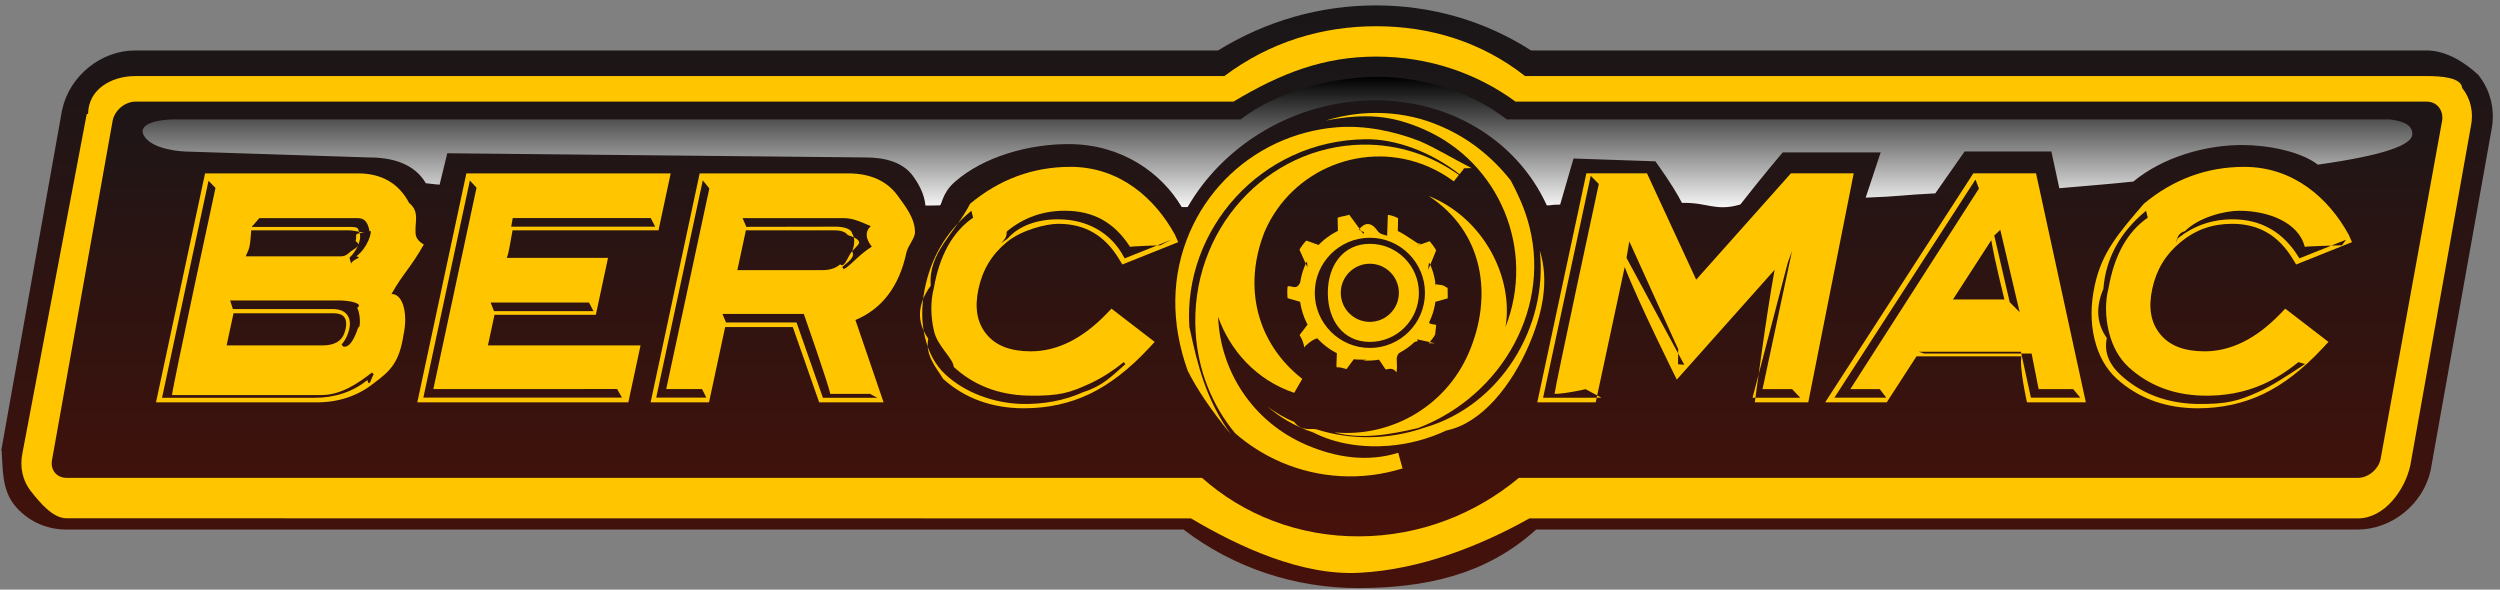
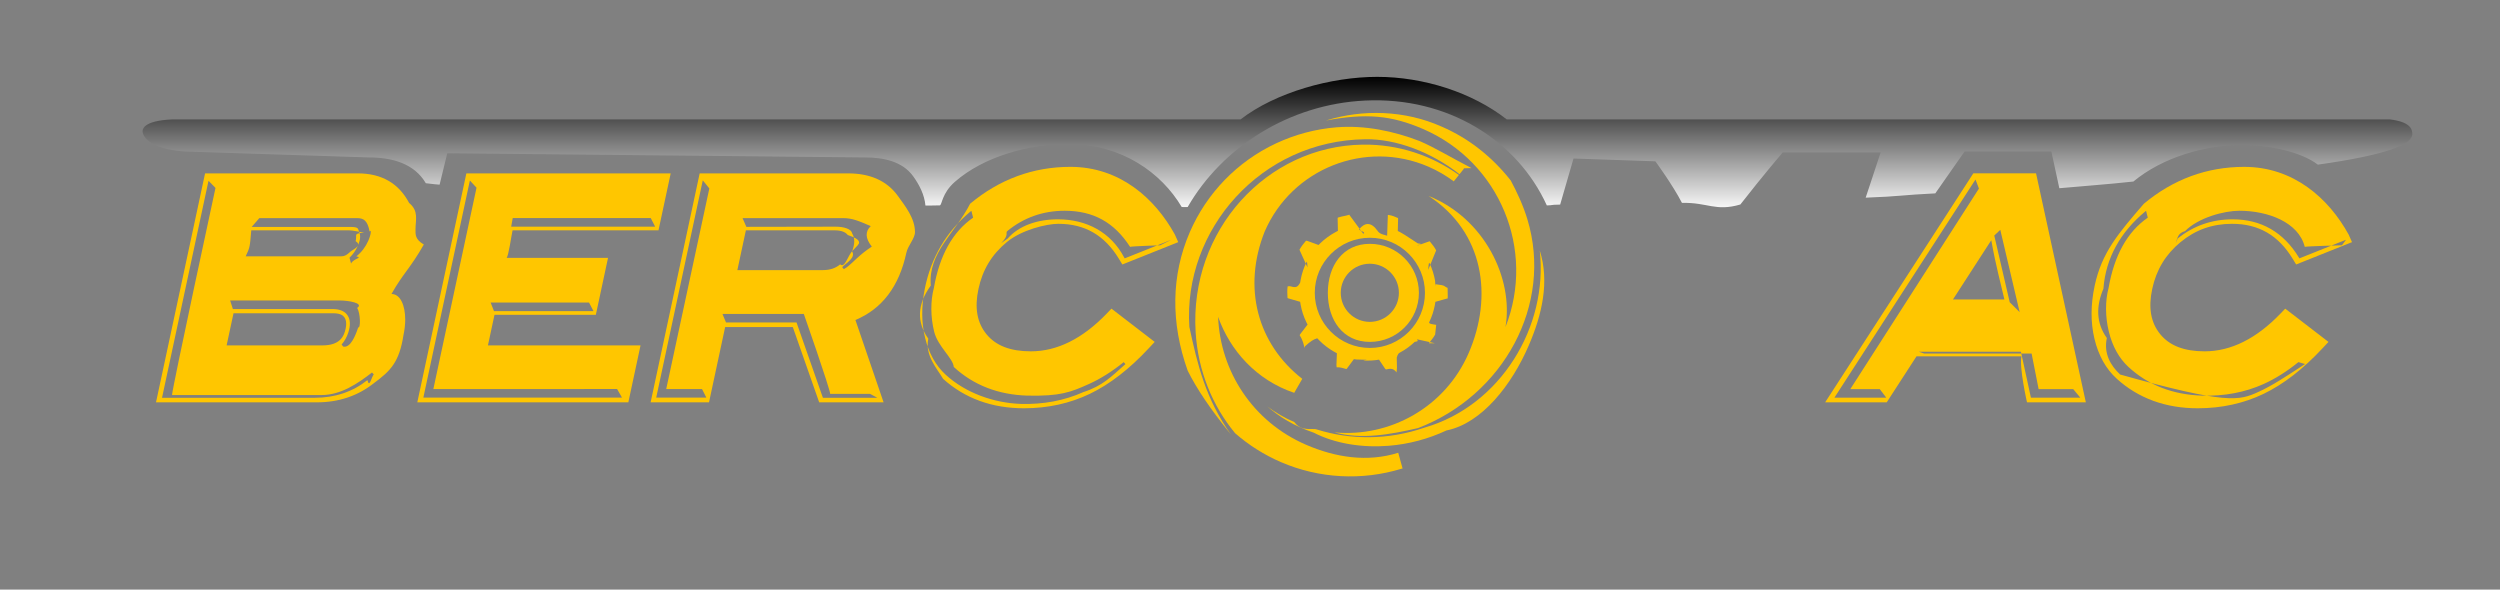
<svg xmlns="http://www.w3.org/2000/svg" width="212px" height="50px">
  <rect width="100%" height="100%" fill="#808080" stroke="none" />
  <defs>
    <linearGradient id="PSgrad_0" x1="0%" x2="0%" y1="100%" y2="0%">
      <stop offset="0%" stop-color="rgb(70,17,10)" stop-opacity="1" />
      <stop offset="41%" stop-color="rgb(50,19,16)" stop-opacity="1" />
      <stop offset="100%" stop-color="rgb(25,22,24)" stop-opacity="1" />
    </linearGradient>
    <linearGradient id="PSgrad_1" x1="0%" x2="0%" y1="100%" y2="0%">
      <stop offset="0%" stop-color="rgb(255,255,255)" stop-opacity="1" />
      <stop offset="100%" stop-color="rgb(0,0,0)" stop-opacity="1" />
    </linearGradient>
  </defs>
-   <path fill-rule="evenodd" fill="url(#PSgrad_0)" d="M211.247,11.165 L211.283,10.985 L206.129,39.826 L206.110,39.916 C205.476,42.761 202.815,44.907 199.923,44.907 L130.262,44.907 C125.907,48.86 120.654,49.841 115.295,49.869 C109.833,49.897 104.599,48.143 100.366,44.907 L5.630,44.907 C3.890,44.907 2.284,44.149 1.222,42.826 C0.153,41.493 0.240,39.741 0.142,38.21 L0.106,38.200 L5.259,9.359 L5.280,9.269 C5.913,6.424 8.572,4.277 11.465,4.277 C11.465,4.277 100.782,4.277 103.290,4.277 C107.344,1.776 111.943,0.458 116.679,0.458 C121.417,0.458 125.931,1.776 129.829,4.277 C132.419,4.277 205.759,4.277 205.759,4.277 C207.498,4.277 209.103,5.36 210.165,6.359 C211.234,7.692 211.629,9.443 211.247,11.165 Z" />
-   <path fill-rule="evenodd" fill="rgb(255, 198, 0)" d="M103.825,6.45 L11.486,6.45 C9.412,6.45 7.503,7.589 7.47,9.638 L7.35,9.690 L1.890,38.493 L1.911,38.386 C1.647,39.576 1.913,40.776 2.641,41.684 C3.360,42.583 4.458,43.95 5.650,43.95 C5.650,43.95 99.150,43.96 100.997,43.96 C104.995,46.331 110.36,48.85 115.306,48.57 C120.484,48.30 125.555,46.273 129.695,43.96 L199.945,43.96 C202.21,43.96 203.929,41.551 204.385,39.504 L204.397,39.452 L209.542,10.649 L209.522,10.755 C209.786,9.565 209.519,8.364 208.791,7.456 C208.72,6.560 206.974,6.45 205.781,6.45 L129.324,6.45 C125.616,3.543 121.269,2.225 116.700,2.225 C112.133,2.225 107.698,3.545 103.825,6.45 Z" />
-   <path fill-rule="evenodd" fill="url(#PSgrad_0)" d="M205.781,8.618 L128.517,8.618 C125.234,6.213 121.154,4.799 116.700,4.799 C112.247,4.799 108.60,6.213 104.596,8.618 L11.486,8.618 C10.616,8.618 9.751,9.326 9.559,10.197 L4.423,38.945 C4.229,39.816 4.780,40.523 5.650,40.523 L101.931,40.523 C105.436,43.636 110.100,45.512 115.294,45.484 C120.406,45.457 125.123,43.587 128.801,40.523 L199.945,40.523 C200.815,40.523 201.680,39.816 201.872,38.945 L207.10,10.197 C207.203,9.326 206.653,8.618 205.781,8.618 Z" />
  <path fill-rule="evenodd" fill="url(#PSgrad_1)" d="M202.638,10.123 L127.767,10.123 C124.831,7.826 120.694,6.518 116.791,6.518 C112.891,6.518 108.178,7.826 105.205,10.123 L105.219,10.123 L105.205,10.123 L14.65,10.123 C12.118,10.230 11.972,10.975 12.139,11.367 C12.734,12.766 15.723,12.849 15.723,12.849 L31.272,13.35 C33.280,13.35 35.135,13.874 36.11,15.537 C36.614,15.604 37.280,15.666 37.278,15.659 L37.929,12.995 L73.34,13.35 C74.920,13.35 76.525,13.679 77.439,14.949 C77.946,15.657 78.390,16.487 78.477,17.427 C78.804,17.434 78.958,17.428 79.70,17.415 C79.89,17.367 79.867,16.388 80.969,15.422 C83.403,13.285 87.232,12.203 90.676,12.219 C95.123,12.239 98.487,14.65 100.210,17.554 C100.210,17.543 100.491,17.576 100.715,17.555 C103.643,12.481 109.310,8.843 115.742,8.528 C122.745,8.186 128.647,11.880 131.17,17.418 C131.827,17.404 131.309,17.366 132.301,17.349 L133.434,13.44 L140.376,13.68 C140.376,13.68 141.856,15.695 142.630,17.204 C144.823,17.152 145.471,17.96 147.583,17.34 C149.502,14.880 151.175,12.921 151.175,12.921 L159.48,12.921 L158.209,16.762 C161.209,16.651 161.328,16.529 164.113,16.398 L166.597,12.847 L173.955,12.847 L174.631,15.961 C176.652,15.775 178.792,15.627 180.911,15.393 C183.391,13.338 186.982,12.297 190.121,12.297 C192.371,12.297 195.12,12.855 196.551,13.961 C202.170,13.172 204.564,12.293 204.564,11.367 C204.564,10.941 204.386,10.332 202.638,10.123 Z" />
  <path fill-rule="evenodd" fill="rgb(255, 198, 0)" d="M35.94,20.734 C34.806,22.74 34.166,23.198 33.198,24.93 C33.968,24.930 34.363,25.936 34.363,27.103 C34.363,27.514 34.314,27.945 34.218,28.394 C33.859,30.73 33.11,31.454 31.697,32.499 C30.341,33.574 28.720,34.118 26.878,34.118 L13.229,34.118 L17.390,14.703 L30.346,14.703 C32.356,14.703 33.817,15.544 34.693,17.210 C35.53,17.898 35.234,18.651 35.234,19.459 C35.234,19.869 35.187,20.296 35.94,20.734 ZM19.217,29.290 L27.339,29.290 C28.816,29.290 29.167,28.537 29.308,27.883 C29.344,27.717 29.357,27.577 29.357,27.458 C29.357,27.108 29.234,26.950 29.183,26.885 C29.122,26.806 28.938,26.565 28.271,26.565 L19.802,26.565 C19.669,27.186 19.405,28.415 19.217,29.290 ZM19.748,26.207 L28.182,26.207 C28.806,26.207 29.239,26.388 29.472,26.742 C29.714,27.100 29.733,27.590 29.536,28.198 C29.407,28.591 29.216,28.935 28.966,29.217 L29.104,29.389 C29.706,29.53 30.132,28.507 30.375,27.764 C30.596,27.87 30.566,26.533 30.286,26.115 C30.9,25.696 29.512,25.480 28.810,25.480 L19.517,25.480 L19.748,26.207 ZM28.966,21.735 C29.191,21.735 29.412,21.628 29.645,21.400 C29.909,21.146 30.78,20.837 30.159,20.453 C30.187,20.322 30.198,20.214 30.198,20.124 C30.198,19.884 30.121,19.775 30.89,19.731 C30.46,19.671 29.946,19.531 29.588,19.531 L21.307,19.531 C21.187,20.95 21.2,20.955 20.836,21.735 L28.966,21.735 ZM31.342,19.63 C31.169,18.688 30.819,18.498 30.301,18.498 L21.99,18.498 L21.343,19.242 L29.620,19.242 C30.48,19.242 30.320,19.382 30.457,19.671 C30.596,19.966 30.559,20.358 30.350,20.836 C30.181,21.222 29.943,21.564 29.638,21.854 L29.769,22.35 C29.939,21.944 30.81,21.850 30.216,21.741 C30.657,21.392 30.995,20.949 31.226,20.427 C31.470,19.882 31.507,19.423 31.342,19.63 ZM31.546,31.588 C30.341,32.527 28.900,33.5 27.260,33.5 L14.587,33.5 C14.644,32.739 18.274,15.936 18.274,15.936 L17.682,15.330 L13.740,33.732 L26.690,33.732 C28.402,33.732 29.905,33.229 31.157,32.233 C31.330,32.97 31.506,31.939 31.695,31.755 L31.546,31.588 Z" />
  <path fill-rule="evenodd" fill="rgb(255, 198, 0)" d="M55.840,19.533 C55.840,19.533 44.466,19.531 43.466,19.531 C43.343,20.110 43.139,21.61 42.967,21.866 L51.561,21.866 L50.527,26.695 L41.933,26.695 C41.802,27.303 41.560,28.438 41.377,29.290 L54.318,29.290 L53.283,34.118 L35.388,34.118 L39.548,14.703 L56.875,14.703 L55.840,19.533 ZM39.845,15.307 L35.901,33.715 L52.744,33.715 L52.329,32.990 C52.329,32.990 37.20,32.991 36.749,32.991 C36.806,32.724 40.410,15.918 40.410,15.918 L39.845,15.307 ZM41.890,26.385 L50.328,26.385 L49.951,25.657 L41.607,25.657 L41.890,26.385 ZM55.185,18.494 L43.48,18.494 L43.348,19.220 L55.556,19.220 L55.185,18.494 Z" />
  <path fill-rule="evenodd" fill="rgb(255, 198, 0)" d="M76.860,21.432 C76.248,24.286 74.794,26.199 72.539,27.135 C72.890,28.161 74.928,34.118 74.928,34.118 L69.466,34.118 C69.466,34.118 67.503,28.517 67.230,27.735 L61.493,27.735 C61.302,28.633 60.125,34.118 60.125,34.118 L55.173,34.118 L59.332,14.703 L71.922,14.703 C73.808,14.703 75.228,15.346 76.141,16.617 C76.751,17.468 77.59,18.495 77.59,19.680 C77.59,20.230 76.993,20.816 76.860,21.432 ZM59.596,15.292 L55.647,33.719 L59.899,33.719 L59.533,32.993 L56.495,32.993 C56.552,32.726 60.152,15.979 60.152,15.979 L59.596,15.292 ZM61.566,27.347 L67.546,27.347 C67.597,27.493 69.782,33.732 69.782,33.732 L74.395,33.732 L73.777,33.4 L70.400,33.4 C70.349,32.858 68.163,26.621 68.163,26.621 L61.264,26.621 L61.566,27.347 ZM69.781,22.905 C70.379,22.905 70.859,22.745 71.248,22.416 C71.648,22.79 71.904,21.624 72.32,21.24 C72.70,20.851 72.85,20.701 72.85,20.574 C72.85,20.170 71.936,19.986 71.877,19.914 C71.669,19.657 71.307,19.533 70.771,19.533 L63.251,19.533 C63.106,20.209 62.734,21.939 62.528,22.905 L69.781,22.905 ZM73.84,19.175 C72.801,18.726 72.270,18.497 71.505,18.497 L62.969,18.497 L63.290,19.236 L70.865,19.222 C71.551,19.222 72.20,19.413 72.260,19.790 C72.502,20.172 72.500,20.688 72.257,21.322 C72.59,21.844 71.777,22.290 71.417,22.650 L71.555,22.824 L71.626,22.780 L71.807,22.665 C72.382,22.234 72.815,21.644 73.93,20.912 C73.365,20.205 73.362,19.621 73.84,19.175 Z" />
  <path fill-rule="evenodd" fill="rgb(255, 198, 0)" d="M95.176,22.428 L94.878,21.939 C93.667,19.947 91.989,18.979 89.747,18.979 C88.75,18.979 86.647,19.483 85.381,20.527 C84.110,21.572 83.322,22.873 82.974,24.501 C82.630,26.105 82.853,27.359 83.651,28.338 C84.451,29.317 85.685,29.793 87.423,29.793 C89.642,29.793 91.798,28.721 93.833,26.609 L94.253,26.173 L97.918,28.993 L97.412,29.537 C95.786,31.286 94.108,32.584 92.427,33.393 C90.735,34.208 88.855,34.622 86.838,34.622 C84.120,34.622 81.811,33.782 79.975,32.126 C79.49,31.288 78.408,30.143 78.72,28.723 C77.742,27.346 77.749,25.831 78.93,24.220 C78.694,21.418 80.98,19.80 82.267,17.275 C84.755,15.201 87.616,14.149 90.771,14.149 C94.959,14.149 97.940,16.82 99.630,19.892 L99.914,20.534 L95.176,22.428 ZM82.374,17.877 L82.329,17.913 L82.260,17.968 C80.242,19.654 78.950,21.846 78.423,24.483 C78.124,25.979 78.133,27.387 78.452,28.665 C78.768,29.955 79.350,30.996 80.176,31.760 C81.882,33.335 84.30,34.174 86.561,34.251 C88.473,34.307 90.257,33.972 91.864,33.251 C93.53,32.717 94.253,31.920 95.431,30.882 C95.433,30.881 95.436,30.879 95.436,30.877 L95.292,30.707 C94.315,31.499 93.321,32.123 92.340,32.565 C90.763,33.274 89.9,33.605 87.127,33.549 C84.649,33.475 82.547,32.657 80.879,31.118 C80.83,30.383 79.525,29.378 79.218,28.131 C78.907,26.883 78.899,25.508 79.193,24.42 C79.670,21.665 80.789,19.648 82.520,18.46 L82.374,17.877 ZM98.392,20.80 C98.392,20.80 95.983,20.881 95.831,20.932 C94.479,18.846 92.714,17.872 90.281,17.872 C88.446,17.872 86.809,18.452 85.415,19.598 C85.235,19.746 85.61,19.903 84.898,20.62 L85.45,20.230 C86.387,19.147 87.957,18.598 89.710,18.598 C92.130,18.598 94.20,19.686 95.326,21.829 L95.375,21.910 L99.331,20.329 L98.392,20.80 Z" />
-   <path fill-rule="evenodd" fill="rgb(255, 198, 0)" d="M153.34,34.119 L148.81,34.119 C148.81,34.119 149.809,26.50 150.490,22.878 C148.293,25.342 142.192,32.190 142.192,32.190 C142.192,32.190 138.890,25.55 137.775,22.643 C137.187,25.387 135.316,34.119 135.316,34.119 L130.362,34.118 L134.523,14.701 L139.666,14.701 C139.666,14.701 143.132,22.193 143.837,23.716 C144.996,22.414 151.868,14.701 151.868,14.701 L157.195,14.701 L153.34,34.119 ZM134.894,14.909 L130.855,33.728 L135.8,33.728 L134.457,33.0 C134.457,33.0 132.76,33.4 131.827,33.4 C131.884,32.737 135.580,15.602 135.580,15.602 L134.894,14.909 ZM138.166,20.468 L137.926,21.871 L142.83,30.934 L142.297,30.889 L142.309,29.609 L138.166,20.468 ZM151.971,32.998 L149.463,32.998 C149.518,32.733 151.965,21.285 151.965,21.285 L151.60,22.283 L148.615,33.726 L152.662,33.726 L151.971,32.998 Z" />
  <path fill-rule="evenodd" fill="rgb(255, 198, 0)" d="M171.890,34.119 C171.890,34.119 171.214,31.14 171.42,30.219 L162.518,30.219 C162.179,30.743 159.993,34.119 159.993,34.119 L154.772,34.119 L167.337,14.701 L172.657,14.701 L176.880,34.119 L171.890,34.119 ZM167.522,15.222 L155.556,33.724 L159.957,33.724 L159.405,32.998 L156.905,32.998 C157.121,32.659 167.814,15.988 167.814,15.988 L167.522,15.222 ZM165.613,25.392 L169.973,25.392 C169.754,24.401 169.233,22.51 168.861,20.369 C167.891,21.870 166.398,24.177 165.613,25.392 ZM169.625,19.49 L169.113,19.975 L170.425,25.632 L171.267,26.47 L169.625,19.49 ZM172.876,32.998 C172.839,32.829 172.28,29.98 172.28,29.98 L163.167,29.98 L162.696,29.825 L171.374,29.825 C171.411,29.993 172.222,33.724 172.222,33.724 L176.414,33.724 L175.808,32.998 L172.876,32.998 Z" />
-   <path fill-rule="evenodd" fill="rgb(255, 198, 0)" d="M194.712,22.428 L194.415,21.939 C193.203,19.947 191.524,18.979 189.281,18.979 C187.610,18.979 186.182,19.483 184.916,20.527 C183.646,21.572 182.858,22.872 182.509,24.501 C182.166,26.105 182.387,27.359 183.186,28.338 C183.986,29.317 185.220,29.793 186.957,29.793 C189.177,29.793 191.335,28.721 193.368,26.609 L193.788,26.173 L197.455,28.994 L196.948,29.537 C195.318,31.287 193.641,32.585 191.962,33.394 C190.268,34.209 188.388,34.622 186.373,34.622 C183.655,34.622 181.347,33.783 179.511,32.126 C178.585,31.288 177.944,30.143 177.608,28.723 C177.278,27.343 177.284,25.829 177.630,24.220 C178.230,21.416 179.634,19.79 181.802,17.274 C184.291,15.201 187.153,14.150 190.306,14.150 C194.494,14.150 197.475,16.82 199.165,19.891 L199.449,20.534 L194.712,22.428 ZM181.986,17.877 L181.942,17.912 L181.874,17.968 C179.856,19.654 178.565,21.845 178.37,24.483 C177.736,25.979 177.746,27.387 178.66,28.665 C178.382,29.955 178.963,30.995 179.789,31.760 C181.495,33.335 183.644,34.174 186.174,34.251 C188.87,34.307 189.871,33.972 191.478,33.251 C192.667,32.717 193.868,31.920 195.45,30.882 L195.46,30.881 C195.48,30.879 195.50,30.879 195.50,30.877 L194.907,30.707 C193.928,31.499 192.935,32.123 191.953,32.565 C190.377,33.274 188.623,33.605 186.740,33.549 C184.263,33.475 182.159,32.657 180.492,31.118 C179.697,30.383 179.138,29.378 178.831,28.131 C178.521,26.883 178.513,25.507 178.808,24.42 C179.283,21.665 180.402,19.648 182.132,18.46 L181.986,17.877 ZM198.6,20.80 C198.6,20.80 195.596,20.881 195.444,20.932 C194.92,18.846 192.327,17.872 189.895,17.872 C188.61,17.872 186.423,18.452 185.29,19.598 C184.850,19.745 184.678,19.902 184.510,20.63 L184.659,20.230 C186.0,19.147 187.570,18.598 189.324,18.598 C191.744,18.598 193.634,19.686 194.940,21.829 L194.988,21.910 L198.944,20.329 L198.6,20.80 Z" />
+   <path fill-rule="evenodd" fill="rgb(255, 198, 0)" d="M194.712,22.428 L194.415,21.939 C193.203,19.947 191.524,18.979 189.281,18.979 C187.610,18.979 186.182,19.483 184.916,20.527 C183.646,21.572 182.858,22.872 182.509,24.501 C182.166,26.105 182.387,27.359 183.186,28.338 C183.986,29.317 185.220,29.793 186.957,29.793 C189.177,29.793 191.335,28.721 193.368,26.609 L193.788,26.173 L197.455,28.994 L196.948,29.537 C195.318,31.287 193.641,32.585 191.962,33.394 C190.268,34.209 188.388,34.622 186.373,34.622 C183.655,34.622 181.347,33.783 179.511,32.126 C178.585,31.288 177.944,30.143 177.608,28.723 C177.278,27.343 177.284,25.829 177.630,24.220 C178.230,21.416 179.634,19.79 181.802,17.274 C184.291,15.201 187.153,14.150 190.306,14.150 C194.494,14.150 197.475,16.82 199.165,19.891 L199.449,20.534 L194.712,22.428 ZM181.986,17.877 L181.942,17.912 L181.874,17.968 C179.856,19.654 178.565,21.845 178.37,24.483 C177.736,25.979 177.746,27.387 178.66,28.665 C178.382,29.955 178.963,30.995 179.789,31.760 C188.87,34.307 189.871,33.972 191.478,33.251 C192.667,32.717 193.868,31.920 195.45,30.882 L195.46,30.881 C195.48,30.879 195.50,30.879 195.50,30.877 L194.907,30.707 C193.928,31.499 192.935,32.123 191.953,32.565 C190.377,33.274 188.623,33.605 186.740,33.549 C184.263,33.475 182.159,32.657 180.492,31.118 C179.697,30.383 179.138,29.378 178.831,28.131 C178.521,26.883 178.513,25.507 178.808,24.42 C179.283,21.665 180.402,19.648 182.132,18.46 L181.986,17.877 ZM198.6,20.80 C198.6,20.80 195.596,20.881 195.444,20.932 C194.92,18.846 192.327,17.872 189.895,17.872 C188.61,17.872 186.423,18.452 185.29,19.598 C184.850,19.745 184.678,19.902 184.510,20.63 L184.659,20.230 C186.0,19.147 187.570,18.598 189.324,18.598 C191.744,18.598 193.634,19.686 194.940,21.829 L194.988,21.910 L198.944,20.329 L198.6,20.80 Z" />
  <path fill-rule="evenodd" fill="rgb(255, 198, 0)" d="M121.696,23.819 C121.711,23.912 121.725,24.6 121.736,24.102 C122.68,24.207 122.411,24.287 122.737,24.401 L122.758,24.422 C122.776,24.707 122.773,25.7 122.746,25.288 L122.706,25.317 L121.721,25.594 C121.708,25.687 121.693,25.779 121.676,25.870 C121.581,26.369 121.425,26.846 121.210,27.293 C121.168,27.378 121.126,27.464 121.79,27.548 L121.701,28.369 C121.565,28.632 121.354,28.864 121.165,29.110 L121.68,29.106 L120.182,28.777 C120.113,28.851 120.43,28.922 119.969,28.990 C119.596,29.344 119.176,29.651 118.718,29.896 C118.628,29.944 118.536,29.989 118.444,30.33 L118.462,31.19 L118.426,31.58 C118.133,31.170 117.834,31.270 117.527,31.332 L117.456,31.265 L116.941,30.499 C116.830,30.520 116.718,30.534 116.605,30.546 C116.402,30.569 116.197,30.579 115.987,30.579 C115.683,30.579 115.386,30.556 115.94,30.511 C114.998,30.496 114.901,30.478 114.807,30.459 L114.199,31.279 L114.159,31.292 C113.884,31.209 113.611,31.125 113.348,31.15 L113.330,30.959 L113.368,29.952 C113.279,29.908 113.192,29.861 113.107,29.812 C112.656,29.553 112.241,29.235 111.878,28.868 C111.817,28.808 111.759,28.746 111.702,28.684 C111.355,28.796 111.16,28.922 110.669,29.36 L110.626,29.5 C110.473,28.821 110.332,28.632 110.213,28.434 L110.235,28.369 L110.882,27.524 C110.847,27.460 110.813,27.394 110.781,27.327 C110.550,26.855 110.384,26.346 110.288,25.813 C110.276,25.741 110.262,25.669 110.253,25.594 L109.203,25.288 L109.181,25.260 C109.161,24.945 109.147,24.594 109.190,24.286 C109.543,24.170 109.899,24.67 110.256,23.963 C110.266,23.885 110.279,23.808 110.294,23.732 C110.392,23.199 110.563,22.692 110.796,22.220 C110.821,22.169 110.847,22.117 110.874,22.68 L110.195,21.178 C110.346,20.906 110.542,20.652 110.750,20.411 L110.846,20.423 L111.815,20.775 C111.862,20.726 111.908,20.678 111.957,20.632 C112.343,20.256 112.782,19.936 113.261,19.678 C113.325,19.645 113.389,19.612 113.454,19.580 L113.431,18.478 L113.475,18.444 C113.769,18.335 114.63,18.228 114.375,18.172 L114.427,18.225 L115.6,19.82 C115.91,19.67 115.176,19.55 115.261,19.44 C115.499,19.15 115.742,18.997 115.987,18.997 C116.270,18.997 116.548,19.19 116.822,19.58 C116.903,19.70 116.982,19.83 117.63,19.99 L117.689,18.233 L117.737,18.225 C118.13,18.286 118.277,18.383 118.541,18.487 L118.559,18.523 L118.533,19.587 C118.613,19.625 118.691,19.667 118.770,19.709 C119.230,19.962 119.650,20.275 120.23,20.639 C120.84,20.697 120.144,20.758 120.203,20.820 C120.539,20.704 120.869,20.581 121.204,20.467 L121.248,20.472 C121.452,20.713 121.644,20.963 121.786,21.231 L121.110,22.89 C121.155,22.172 121.195,22.257 121.236,22.343 C121.452,22.804 121.608,23.300 121.696,23.819 ZM116.164,20.162 C113.588,20.162 111.492,22.259 111.492,24.834 C111.492,27.411 113.588,29.506 116.164,29.506 C118.741,29.506 120.837,27.411 120.837,24.834 C120.837,22.259 118.741,20.162 116.164,20.162 Z" />
  <path fill-rule="evenodd" fill="rgb(255, 198, 0)" d="M116.165,28.993 C113.870,28.993 112.6,27.129 112.6,24.834 C112.6,22.541 113.870,20.677 116.165,20.677 C118.458,20.677 120.323,22.541 120.323,24.834 C120.323,27.129 118.458,28.993 116.165,28.993 ZM116.161,22.364 C114.801,22.364 113.696,23.470 113.696,24.831 C113.696,26.190 114.801,27.295 116.161,27.295 C117.520,27.295 118.626,26.190 118.626,24.831 C118.626,23.470 117.520,22.364 116.161,22.364 Z" />
  <path fill-rule="evenodd" fill="rgb(255, 198, 0)" d="M120.251,36.30 C127.489,33.528 131.723,25.840 129.521,18.591 C129.160,17.404 128.647,16.306 128.11,15.304 C126.577,13.363 124.628,11.761 122.251,10.737 C119.14,9.342 115.544,9.248 112.426,10.225 C115.82,9.586 117.962,9.769 120.667,10.935 C127.178,13.741 130.244,21.195 127.664,27.736 C128.371,23.60 125.859,18.5 121.149,16.618 C125.85,19.687 126.620,25.132 124.549,29.927 C122.565,34.522 117.880,37.116 113.150,36.664 C115.444,37.29 117.879,36.851 120.251,36.30 Z" />
  <path fill-rule="evenodd" fill="rgb(255, 198, 0)" d="M130.571,21.241 C131.301,27.711 127.236,34.41 120.792,36.265 C117.709,37.330 114.524,37.312 111.676,36.422 C111.30,36.272 110.388,36.65 109.760,35.793 C108.926,35.435 108.158,34.986 107.462,34.462 C108.508,35.360 109.707,36.113 111.40,36.688 C113.232,37.632 115.533,37.979 117.756,37.803 C119.462,37.667 121.122,37.222 122.658,36.503 C125.675,35.90 128.209,32.610 129.632,29.310 C130.773,26.671 131.41,23.875 130.571,21.241 Z" />
  <path fill-rule="evenodd" fill="rgb(255, 198, 0)" d="M115.79,11.808 C118.366,11.768 121.375,12.891 123.765,14.774 L124.146,14.300 C124.134,14.290 124.120,14.282 124.108,14.274 L124.111,14.272 C124.101,14.264 124.88,14.259 124.78,14.251 C122.971,13.317 121.734,12.546 120.391,11.965 C118.174,11.11 115.738,10.606 113.345,10.795 C111.559,10.940 109.831,11.400 108.205,12.160 C104.923,13.697 102.324,16.379 100.888,19.703 C99.319,23.338 99.259,27.366 100.719,31.44 C101.483,32.965 102.615,34.668 104.38,36.84 C102.225,33.804 101.55,30.933 100.857,27.719 C100.324,19.48 106.923,11.908 115.79,11.808 Z" />
  <path fill-rule="evenodd" fill="rgb(255, 198, 0)" d="M118.570,38.394 C115.947,39.22 113.246,38.790 110.762,37.719 C106.226,35.764 103.477,31.478 103.295,26.864 C104.306,29.716 106.531,32.23 109.749,33.313 L110.432,32.126 C106.651,29.177 105.339,24.43 107.244,19.638 C109.550,14.297 115.776,11.826 121.122,14.130 C121.884,14.459 122.613,14.880 123.280,15.381 L123.715,14.839 C121.418,13.190 118.606,12.223 115.552,12.265 C107.430,12.382 100.859,19.520 101.390,28.172 C101.593,31.482 102.828,34.429 104.735,36.734 C105.883,37.737 107.191,38.568 108.631,39.191 C111.866,40.583 115.492,40.774 118.854,39.747 C118.867,39.744 118.880,39.743 118.894,39.740 L118.894,39.739 C118.907,39.733 118.923,39.733 118.938,39.728 L118.570,38.394 Z" />
</svg>